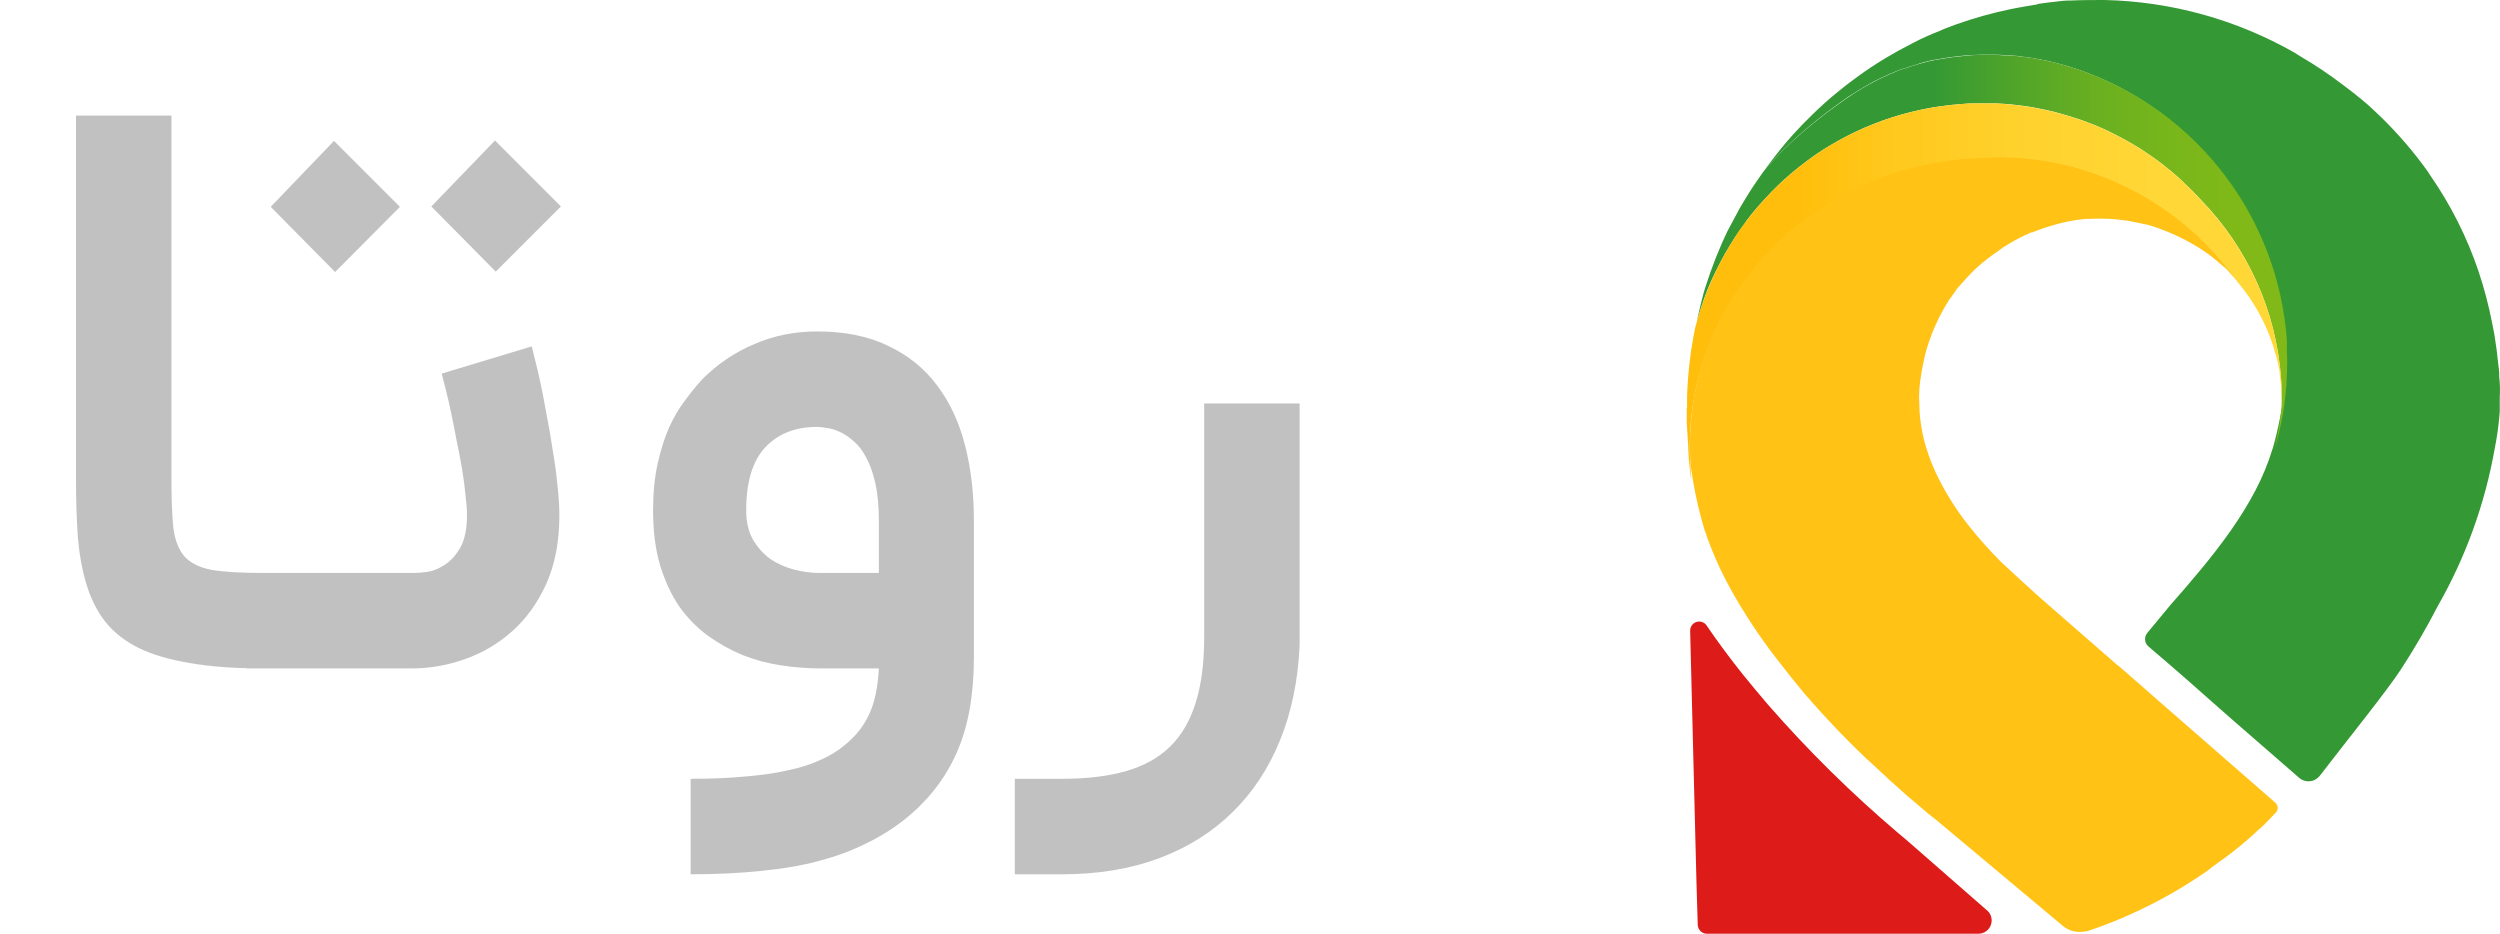
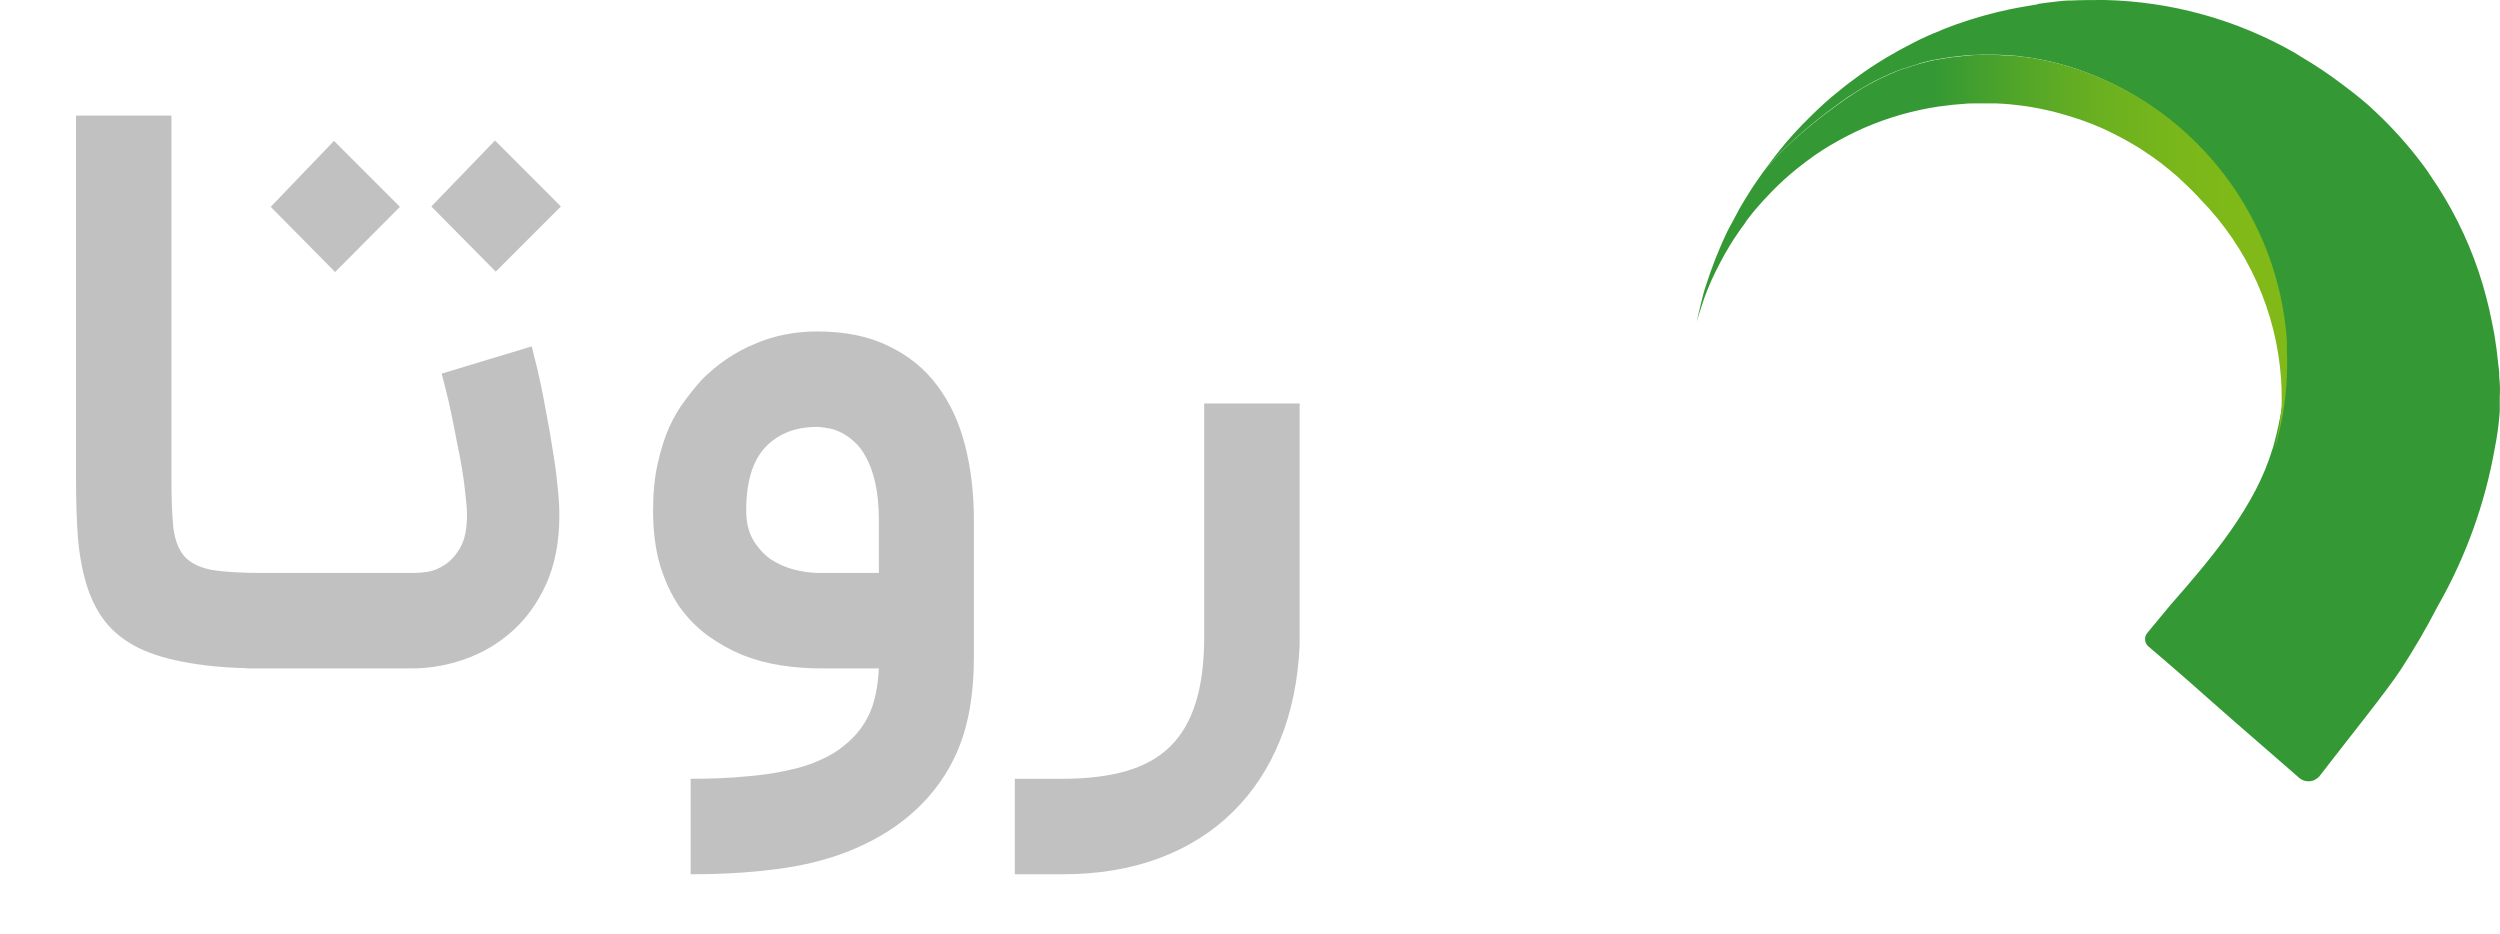
<svg xmlns="http://www.w3.org/2000/svg" width="83" height="31" viewBox="0 0 83 31" fill="none">
  <g style="mix-blend-mode:luminosity">
-     <path d="M63.523 28.087C63.363 27.945 63.203 27.808 63.038 27.673C61.486 26.357 60.035 24.927 58.697 23.394C58.422 23.072 58.145 22.739 57.866 22.396C57.45 21.874 57.041 21.328 56.657 20.762C56.62 20.709 56.568 20.67 56.506 20.65C56.445 20.63 56.379 20.63 56.318 20.65C56.257 20.67 56.204 20.71 56.167 20.763C56.13 20.815 56.112 20.879 56.113 20.943L56.324 29.35L56.365 30.707C56.367 30.747 56.376 30.787 56.393 30.823C56.41 30.86 56.434 30.892 56.464 30.92C56.494 30.947 56.529 30.968 56.566 30.982C56.604 30.995 56.644 31.002 56.685 31H65.686C65.779 30.999 65.869 30.969 65.944 30.914C66.019 30.859 66.074 30.782 66.102 30.693C66.131 30.605 66.13 30.509 66.102 30.421C66.073 30.333 66.017 30.256 65.942 30.201C65.942 30.201 64.204 28.686 63.523 28.087Z" fill="#DD1C1A" />
-     <path d="M75.542 26.652L75.247 26.393L72.432 23.938L71.843 23.424L71.672 23.275L71.63 23.239L71.512 23.136L71.471 23.099L70.952 22.642L70.36 22.127L70.342 22.111H70.331L70.194 21.992L67.879 19.972C67.765 19.882 66.534 18.756 66.435 18.658C66.047 18.268 65.682 17.857 65.341 17.425L65.188 17.226C64.834 16.751 64.527 16.242 64.274 15.706C64.154 15.451 64.052 15.188 63.968 14.919C63.934 14.805 63.899 14.691 63.87 14.574C63.797 14.273 63.75 13.967 63.73 13.659C63.73 13.56 63.717 13.329 63.714 13.201V13.15C63.716 12.982 63.728 12.814 63.751 12.647C63.783 12.4 63.826 12.162 63.879 11.931C63.904 11.819 63.931 11.702 63.961 11.606C64.061 11.264 64.189 10.931 64.345 10.611C64.363 10.576 64.379 10.542 64.393 10.51C64.484 10.334 64.582 10.16 64.687 9.995L64.722 9.938C64.781 9.86 64.722 9.938 64.788 9.853L64.975 9.583C65.156 9.375 65.341 9.169 65.538 8.972C65.797 8.729 66.076 8.508 66.372 8.311L66.509 8.21C66.737 8.065 66.972 7.933 67.215 7.815L67.354 7.753L67.43 7.718H67.468L67.553 7.682L67.663 7.641C67.786 7.597 67.891 7.556 68.019 7.52C68.419 7.391 68.832 7.305 69.251 7.266H69.392C69.807 7.243 70.222 7.264 70.632 7.328C70.751 7.349 70.874 7.374 71 7.399L71.117 7.424L71.204 7.447H71.245L71.322 7.47L71.471 7.513C71.726 7.597 71.976 7.695 72.22 7.806L72.367 7.875C72.686 8.028 72.991 8.207 73.281 8.41C73.509 8.577 73.715 8.756 73.922 8.937C73.943 8.962 74.151 9.191 74.151 9.191C74.236 9.264 74.151 9.191 74.226 9.266C74.242 9.282 74.254 9.3 74.27 9.316C73.028 7.558 71.245 6.258 69.193 5.615C69.001 5.555 68.809 5.5 68.613 5.452C67.655 5.22 66.668 5.138 65.686 5.207L65.572 5.219H65.425C59.983 5.612 55.85 9.948 56.118 15.314L56.132 15.46C56.211 16.063 56.331 16.659 56.49 17.245C56.522 17.362 56.557 17.474 56.591 17.591C56.59 17.599 56.591 17.608 56.593 17.616C56.596 17.624 56.601 17.631 56.607 17.637C56.823 18.276 57.094 18.894 57.418 19.486C57.441 19.532 57.466 19.575 57.491 19.621C57.662 19.93 57.847 20.236 58.041 20.536C58.334 20.994 58.645 21.434 58.974 21.859C59.271 22.248 59.579 22.63 59.887 23.003C59.986 23.12 60.084 23.232 60.184 23.341C60.349 23.527 60.511 23.708 60.676 23.884C61.096 24.341 61.512 24.753 61.914 25.142L62.167 25.371C62.572 25.753 62.953 26.101 63.298 26.403C63.563 26.632 63.806 26.838 64.018 27.014L64.308 27.243L68.45 30.709C68.538 30.79 68.641 30.852 68.753 30.891C68.866 30.93 68.985 30.947 69.103 30.938C69.181 30.934 69.257 30.923 69.332 30.904C69.877 30.721 70.411 30.507 70.932 30.263C71.745 29.886 72.524 29.439 73.26 28.927C73.401 28.815 73.52 28.728 73.635 28.645C73.787 28.54 73.934 28.43 74.075 28.323C74.427 28.05 74.736 27.78 74.971 27.558C75.09 27.46 75.202 27.353 75.307 27.24C75.444 27.101 75.565 26.97 75.565 26.97C75.603 26.925 75.622 26.866 75.618 26.806C75.614 26.747 75.587 26.692 75.542 26.652Z" fill="#FFC215" />
    <path d="M60.981 3.078C60.699 3.306 60.428 3.554 60.165 3.81C59.953 4.016 59.746 4.226 59.548 4.446C59.298 4.724 59.06 5.011 58.836 5.309C58.727 5.451 58.622 5.595 58.52 5.741C58.52 5.741 59.236 4.748 60.981 3.485L61.15 3.364L61.341 3.229L61.384 3.199C61.612 3.05 61.839 2.913 62.067 2.785C62.13 2.751 62.192 2.714 62.258 2.682C62.402 2.609 62.547 2.54 62.695 2.476L62.729 2.46C62.879 2.394 63.031 2.334 63.184 2.277H63.213C63.352 2.227 63.493 2.183 63.639 2.14L63.746 2.101C63.901 2.057 64.055 2.019 64.215 1.984H64.253C64.397 1.955 64.542 1.929 64.688 1.909L64.811 1.891C64.972 1.87 65.136 1.852 65.302 1.838C65.468 1.824 65.632 1.82 65.796 1.817H66.285C66.41 1.817 66.533 1.829 66.656 1.84H66.767C66.915 1.847 67.063 1.864 67.209 1.891H67.243C67.878 1.978 68.502 2.132 69.106 2.348C73.809 4.03 76.604 8.894 75.705 13.832C75.707 13.858 75.702 13.885 75.689 13.908C75.659 14.066 75.627 14.221 75.591 14.365L75.57 14.452C75.532 14.612 75.489 14.77 75.443 14.928V14.91C74.895 16.775 73.463 18.491 72.062 20.081L71.3 21.001C71.246 21.061 71.216 21.138 71.216 21.218C71.216 21.299 71.246 21.376 71.3 21.436L71.345 21.477L71.402 21.525L71.441 21.559L71.936 21.983L72.656 22.608L73.302 23.18L74.212 23.98L76.344 25.834C76.409 25.887 76.488 25.922 76.571 25.934C76.662 25.948 76.755 25.935 76.84 25.898L76.876 25.875C76.928 25.848 76.973 25.811 77.01 25.765L77.199 25.523L77.352 25.324C77.902 24.608 79.256 22.921 79.702 22.237C80.148 21.553 80.576 20.818 80.935 20.12C81.861 18.498 82.501 16.728 82.826 14.887C82.907 14.482 82.963 14.073 82.992 13.661V13.187C83.006 12.958 82.999 12.728 82.974 12.501V12.402C82.974 12.302 82.954 12.203 82.944 12.102C82.91 11.768 82.869 11.439 82.815 11.116C82.792 10.986 82.765 10.855 82.74 10.727C82.626 10.142 82.474 9.565 82.285 9C81.904 7.875 81.368 6.809 80.692 5.833C80.658 5.783 80.626 5.728 80.59 5.677C80.132 5.039 79.62 4.443 79.058 3.895L78.951 3.794C78.865 3.712 78.781 3.629 78.694 3.552L78.676 3.533L78.448 3.337C78.221 3.148 77.994 2.97 77.766 2.803C77.33 2.471 76.874 2.165 76.401 1.888L76.174 1.746C74.25 0.65 72.085 0.05 69.873 0C69.496 0 69.113 0 68.736 0.018H68.64C68.523 0.022 68.406 0.033 68.29 0.05C68.085 0.071 67.88 0.098 67.673 0.128L67.614 0.151L67.518 0.165C67.341 0.192 67.159 0.229 66.986 0.258L66.758 0.302C66.141 0.43 65.532 0.601 64.938 0.812L64.617 0.933C64.54 0.963 64.46 0.995 64.389 1.029C64.087 1.146 63.792 1.28 63.505 1.43C63.218 1.574 62.918 1.739 62.636 1.908C62.29 2.114 61.953 2.336 61.635 2.572C61.407 2.734 61.193 2.901 60.982 3.078" fill="#349934" />
    <path d="M75.923 11.285C75.78 9.3 75.063 7.4 73.861 5.816C72.659 4.231 71.022 3.031 69.151 2.361L69.121 2.35C68.675 2.191 68.216 2.066 67.751 1.977C67.593 1.945 67.435 1.92 67.278 1.897H67.243C67.097 1.876 66.949 1.858 66.8 1.846H66.688C66.565 1.846 66.441 1.828 66.316 1.824H65.825C65.659 1.82 65.493 1.827 65.329 1.844C65.164 1.865 64.998 1.876 64.835 1.897L64.712 1.915C64.566 1.936 64.42 1.961 64.276 1.99H64.237C64.077 2.025 63.919 2.064 63.766 2.107L63.679 2.132C63.535 2.176 63.392 2.219 63.252 2.27H63.222C63.065 2.327 62.912 2.386 62.766 2.453L62.731 2.469C62.579 2.533 62.433 2.601 62.293 2.675C61.984 2.832 61.686 3.009 61.399 3.203L61.354 3.233L61.162 3.368L60.992 3.489C59.24 4.748 58.514 5.741 58.514 5.741C58.322 6.008 58.139 6.283 57.968 6.564C57.856 6.75 57.739 6.935 57.646 7.125C57.552 7.315 57.44 7.496 57.346 7.686C57.33 7.722 57.312 7.756 57.296 7.793C57.25 7.889 57.207 7.985 57.164 8.081C57.1 8.228 57.038 8.377 56.979 8.525L56.924 8.667C56.825 8.914 56.739 9.168 56.656 9.422C56.583 9.633 56.522 9.849 56.474 10.068C56.43 10.23 56.339 10.644 56.332 10.688C56.375 10.527 56.423 10.372 56.476 10.216C56.608 9.791 56.776 9.378 56.976 8.981L56.99 8.958C57.072 8.788 57.159 8.621 57.251 8.459C57.251 8.438 57.273 8.415 57.287 8.395C57.385 8.221 57.49 8.052 57.597 7.885L57.614 7.864C57.716 7.706 57.824 7.553 57.936 7.406L57.988 7.322C58.107 7.164 58.23 7.008 58.358 6.864C58.482 6.72 58.61 6.583 58.74 6.448L58.813 6.37C58.948 6.232 59.087 6.095 59.231 5.965C59.37 5.839 59.514 5.718 59.66 5.599L59.761 5.519C59.912 5.4 60.063 5.29 60.218 5.178L60.25 5.155C60.417 5.041 60.586 4.927 60.757 4.829L60.798 4.806C61.144 4.601 61.502 4.416 61.87 4.254L61.945 4.222C62.124 4.147 62.302 4.076 62.485 4.009L62.569 3.98C62.943 3.849 63.325 3.741 63.712 3.657L63.817 3.634C64.004 3.595 64.196 3.561 64.388 3.533L64.498 3.52C64.696 3.492 64.9 3.469 65.103 3.456C65.267 3.437 65.432 3.43 65.597 3.433H66.282L66.568 3.449L66.773 3.467L67.04 3.497L67.251 3.524L67.504 3.565L67.717 3.606L67.961 3.657L68.176 3.707L68.404 3.769L68.619 3.831L68.848 3.902L69.076 3.975L69.286 4.053L69.515 4.14L69.704 4.22C69.782 4.254 69.862 4.286 69.933 4.323L70.072 4.391C70.248 4.476 70.419 4.565 70.588 4.659C70.757 4.753 70.895 4.835 71.045 4.929L71.1 4.963L71.372 5.146L71.461 5.206L71.729 5.403L71.82 5.474C71.907 5.54 71.994 5.611 72.078 5.682L72.165 5.755C72.253 5.827 72.338 5.903 72.419 5.984L72.496 6.055C72.581 6.133 72.663 6.215 72.745 6.295L72.809 6.359C72.894 6.446 72.979 6.533 73.058 6.622C74.625 8.225 75.573 10.334 75.731 12.571C75.747 12.787 75.752 13.001 75.752 13.214V13.322C75.756 13.46 75.748 13.599 75.729 13.736C75.706 13.873 75.699 13.965 75.681 14.093C75.64 14.35 75.535 14.828 75.517 14.915C75.562 14.764 75.603 14.611 75.642 14.457L75.663 14.37C75.681 14.292 75.695 14.212 75.713 14.141C75.731 14.07 75.747 13.988 75.761 13.913C75.759 13.886 75.764 13.86 75.777 13.837C75.809 13.647 75.839 13.457 75.862 13.263C75.885 13.068 75.898 12.919 75.912 12.746C75.913 12.726 75.913 12.706 75.912 12.686C75.926 12.505 75.93 12.322 75.933 12.137V12.098C75.933 11.915 75.933 11.732 75.921 11.547V11.517C75.927 11.44 75.928 11.362 75.923 11.285ZM75.605 11.23C75.605 11.308 75.621 11.386 75.626 11.459C75.621 11.386 75.612 11.308 75.605 11.23Z" fill="url(#paint0_linear_4716_7721)" />
-     <path d="M75.735 12.585C75.576 10.347 74.629 8.239 73.062 6.636L73.023 6.595C72.955 6.519 72.884 6.446 72.813 6.366L72.749 6.302C72.667 6.222 72.585 6.139 72.5 6.061L72.422 5.99C72.34 5.915 72.255 5.84 72.168 5.762L72.082 5.689C71.997 5.618 71.91 5.547 71.823 5.48L71.732 5.409L71.465 5.213L71.376 5.153L71.103 4.97L71.049 4.936C70.898 4.842 70.745 4.753 70.592 4.666C70.439 4.579 70.251 4.483 70.075 4.398L69.936 4.329C69.861 4.293 69.781 4.261 69.708 4.226L69.518 4.146L69.29 4.059L69.079 3.982L68.851 3.908L68.623 3.837L68.408 3.776L68.18 3.714L67.958 3.661L67.713 3.611L67.501 3.57L67.247 3.529L67.037 3.501L66.77 3.471L66.564 3.453L66.281 3.432H65.596C65.433 3.429 65.27 3.436 65.109 3.455C64.906 3.469 64.702 3.492 64.504 3.519L64.394 3.533C64.202 3.56 64.01 3.595 63.823 3.634L63.718 3.657C63.331 3.74 62.949 3.848 62.575 3.979L62.49 4.009C62.308 4.076 62.13 4.146 61.951 4.222L61.876 4.254C61.506 4.416 61.146 4.6 60.797 4.805L60.756 4.83C60.585 4.936 60.416 5.043 60.249 5.157L60.217 5.18C60.062 5.288 59.911 5.409 59.76 5.521L59.66 5.601C59.514 5.72 59.37 5.842 59.231 5.967C59.087 6.098 58.947 6.235 58.812 6.372L58.739 6.45C58.609 6.585 58.481 6.723 58.358 6.867C58.23 7.015 58.107 7.171 57.988 7.324L57.935 7.393C57.823 7.544 57.707 7.697 57.613 7.851L57.599 7.883C57.492 8.05 57.387 8.219 57.289 8.393C57.275 8.413 57.264 8.436 57.252 8.457C57.161 8.619 57.074 8.786 56.992 8.956C56.791 9.363 56.62 9.783 56.478 10.214C56.425 10.37 56.377 10.528 56.334 10.686L56.279 10.882C56.127 11.626 56.038 12.38 56.011 13.139V13.532H56V14.029L56.014 14.258L56.05 14.844V14.924L56.071 15.267C56.084 15.416 56.102 15.562 56.121 15.711C56.125 15.78 56.135 15.848 56.148 15.915C56.148 15.789 56.137 15.67 56.128 15.56V15.498L56.114 15.351C56.02 13.621 56.408 11.898 57.234 10.374C58.792 7.501 61.821 5.51 65.427 5.263H65.573L65.687 5.251C66.669 5.18 67.656 5.261 68.614 5.492C68.81 5.54 69.002 5.595 69.194 5.654C71.248 6.295 73.034 7.594 74.278 9.352C74.405 9.503 74.526 9.658 74.641 9.821C74.659 9.851 74.68 9.88 74.702 9.912C74.902 10.207 75.076 10.519 75.221 10.844C75.267 10.947 75.31 11.047 75.351 11.152C75.392 11.258 75.45 11.425 75.493 11.567C75.488 11.498 75.477 11.431 75.459 11.365V11.349C75.46 11.354 75.46 11.358 75.459 11.363C75.475 11.436 75.486 11.512 75.5 11.592C75.513 11.672 75.555 11.761 75.577 11.848C75.6 11.935 75.625 12.045 75.639 12.111C75.653 12.178 75.671 12.264 75.685 12.34V12.388C75.701 12.509 75.724 12.738 75.733 12.846C75.742 12.953 75.733 13.109 75.733 13.242C75.753 13.023 75.754 12.803 75.735 12.585ZM73.377 6.993C74.322 8.132 75 9.469 75.36 10.905C75 9.469 74.322 8.132 73.377 6.993Z" fill="url(#paint1_linear_4716_7721)" />
  </g>
  <path d="M8.708 22.191C7.775 22.191 6.973 22.131 6.303 22.013C5.632 21.902 5.068 21.737 4.61 21.516C4.152 21.287 3.783 20.999 3.503 20.651C3.231 20.303 3.023 19.896 2.879 19.429C2.735 18.962 2.637 18.436 2.586 17.851C2.544 17.257 2.523 16.604 2.523 15.891V3.838H5.692V15.891C5.692 16.57 5.713 17.113 5.755 17.52C5.806 17.927 5.929 18.245 6.124 18.474C6.328 18.695 6.629 18.844 7.028 18.92C7.435 18.988 7.995 19.022 8.708 19.022V22.191ZM17.655 11.5C17.672 11.559 17.706 11.699 17.757 11.92C17.816 12.141 17.88 12.412 17.948 12.735C18.015 13.049 18.083 13.401 18.151 13.791C18.228 14.181 18.296 14.576 18.355 14.975C18.423 15.365 18.474 15.747 18.508 16.12C18.55 16.493 18.571 16.82 18.571 17.1C18.571 17.974 18.427 18.733 18.139 19.378C17.85 20.015 17.473 20.541 17.006 20.956C16.539 21.372 16.013 21.682 15.428 21.886C14.851 22.089 14.27 22.191 13.684 22.191H8.199V19.022H13.773C13.875 19.022 14.019 19.009 14.206 18.984C14.401 18.95 14.592 18.869 14.779 18.742C14.974 18.614 15.143 18.424 15.288 18.169C15.432 17.906 15.504 17.55 15.504 17.1C15.504 16.913 15.487 16.689 15.453 16.425C15.428 16.154 15.389 15.866 15.339 15.56C15.288 15.255 15.228 14.945 15.16 14.631C15.101 14.309 15.042 14.007 14.982 13.727C14.923 13.439 14.863 13.18 14.804 12.951C14.745 12.713 14.698 12.531 14.664 12.404L17.655 11.5ZM16.459 9.018L14.32 6.855L16.433 4.665L18.622 6.855L16.459 9.018ZM11.126 9.031L8.988 6.867L11.088 4.678L13.277 6.867L11.126 9.031ZM22.929 25.856C23.608 25.856 24.21 25.831 24.736 25.78C25.271 25.738 25.742 25.67 26.149 25.576C26.565 25.491 26.925 25.377 27.231 25.233C27.545 25.097 27.816 24.931 28.045 24.736C28.402 24.448 28.669 24.113 28.847 23.731C29.034 23.349 29.144 22.836 29.178 22.191H27.218C26.794 22.191 26.361 22.157 25.92 22.089C25.479 22.021 25.054 21.907 24.647 21.745C24.24 21.576 23.854 21.359 23.489 21.096C23.133 20.833 22.819 20.511 22.547 20.129C22.284 19.739 22.072 19.281 21.911 18.755C21.758 18.229 21.682 17.626 21.682 16.947C21.682 16.362 21.733 15.844 21.834 15.395C21.936 14.936 22.064 14.533 22.216 14.185C22.377 13.838 22.556 13.536 22.751 13.282C22.946 13.019 23.133 12.79 23.311 12.595C23.82 12.085 24.397 11.695 25.042 11.424C25.686 11.144 26.382 11.004 27.129 11.004C28.054 11.004 28.843 11.165 29.496 11.487C30.158 11.801 30.697 12.238 31.113 12.798C31.537 13.358 31.846 14.024 32.042 14.796C32.237 15.56 32.334 16.392 32.334 17.291V21.809C32.334 23.073 32.144 24.134 31.762 24.991C31.38 25.856 30.799 26.599 30.018 27.218C29.628 27.524 29.203 27.787 28.745 28.007C28.287 28.236 27.774 28.427 27.205 28.58C26.637 28.733 26 28.843 25.296 28.911C24.6 28.987 23.811 29.026 22.929 29.026V25.856ZM27.129 14.173C26.408 14.173 25.835 14.398 25.411 14.847C24.986 15.297 24.774 15.997 24.774 16.947C24.774 17.321 24.846 17.639 24.991 17.902C25.143 18.165 25.334 18.381 25.564 18.551C25.801 18.712 26.064 18.831 26.352 18.907C26.641 18.984 26.93 19.022 27.218 19.022H29.178V17.291C29.178 16.807 29.14 16.396 29.064 16.056C28.987 15.709 28.885 15.42 28.758 15.191C28.639 14.962 28.499 14.779 28.338 14.644C28.185 14.508 28.032 14.406 27.88 14.338C27.736 14.27 27.596 14.228 27.46 14.211C27.324 14.185 27.214 14.173 27.129 14.173ZM43.148 21.415C43.097 22.585 42.88 23.638 42.499 24.571C42.117 25.513 41.591 26.31 40.92 26.964C40.25 27.625 39.44 28.134 38.49 28.491C37.539 28.847 36.466 29.026 35.27 29.026H33.691V25.856H35.27C36.084 25.856 36.788 25.771 37.382 25.602C37.976 25.432 38.464 25.161 38.846 24.787C39.228 24.414 39.512 23.926 39.699 23.324C39.885 22.73 39.979 22.004 39.979 21.147V13.396H43.148V21.415Z" fill="#C1C1C1" />
  <defs>
    <linearGradient id="paint0_linear_4716_7721" x1="58.155" y1="13.435" x2="77.657" y2="13.435" gradientUnits="userSpaceOnUse">
      <stop offset="0.31" stop-color="#349934" />
      <stop offset="0.44" stop-color="#4FA42A" />
      <stop offset="0.59" stop-color="#6AB020" />
      <stop offset="0.73" stop-color="#7AB71A" />
      <stop offset="0.84" stop-color="#80B918" />
    </linearGradient>
    <linearGradient id="paint1_linear_4716_7721" x1="52.821" y1="14.03" x2="77.368" y2="14.03" gradientUnits="userSpaceOnUse">
      <stop offset="0.28" stop-color="#FFBE0B" />
      <stop offset="0.4" stop-color="#FFC81C" />
      <stop offset="0.57" stop-color="#FFD12C" />
      <stop offset="0.76" stop-color="#FFD736" />
      <stop offset="1" stop-color="#FFD939" />
    </linearGradient>
  </defs>
</svg>